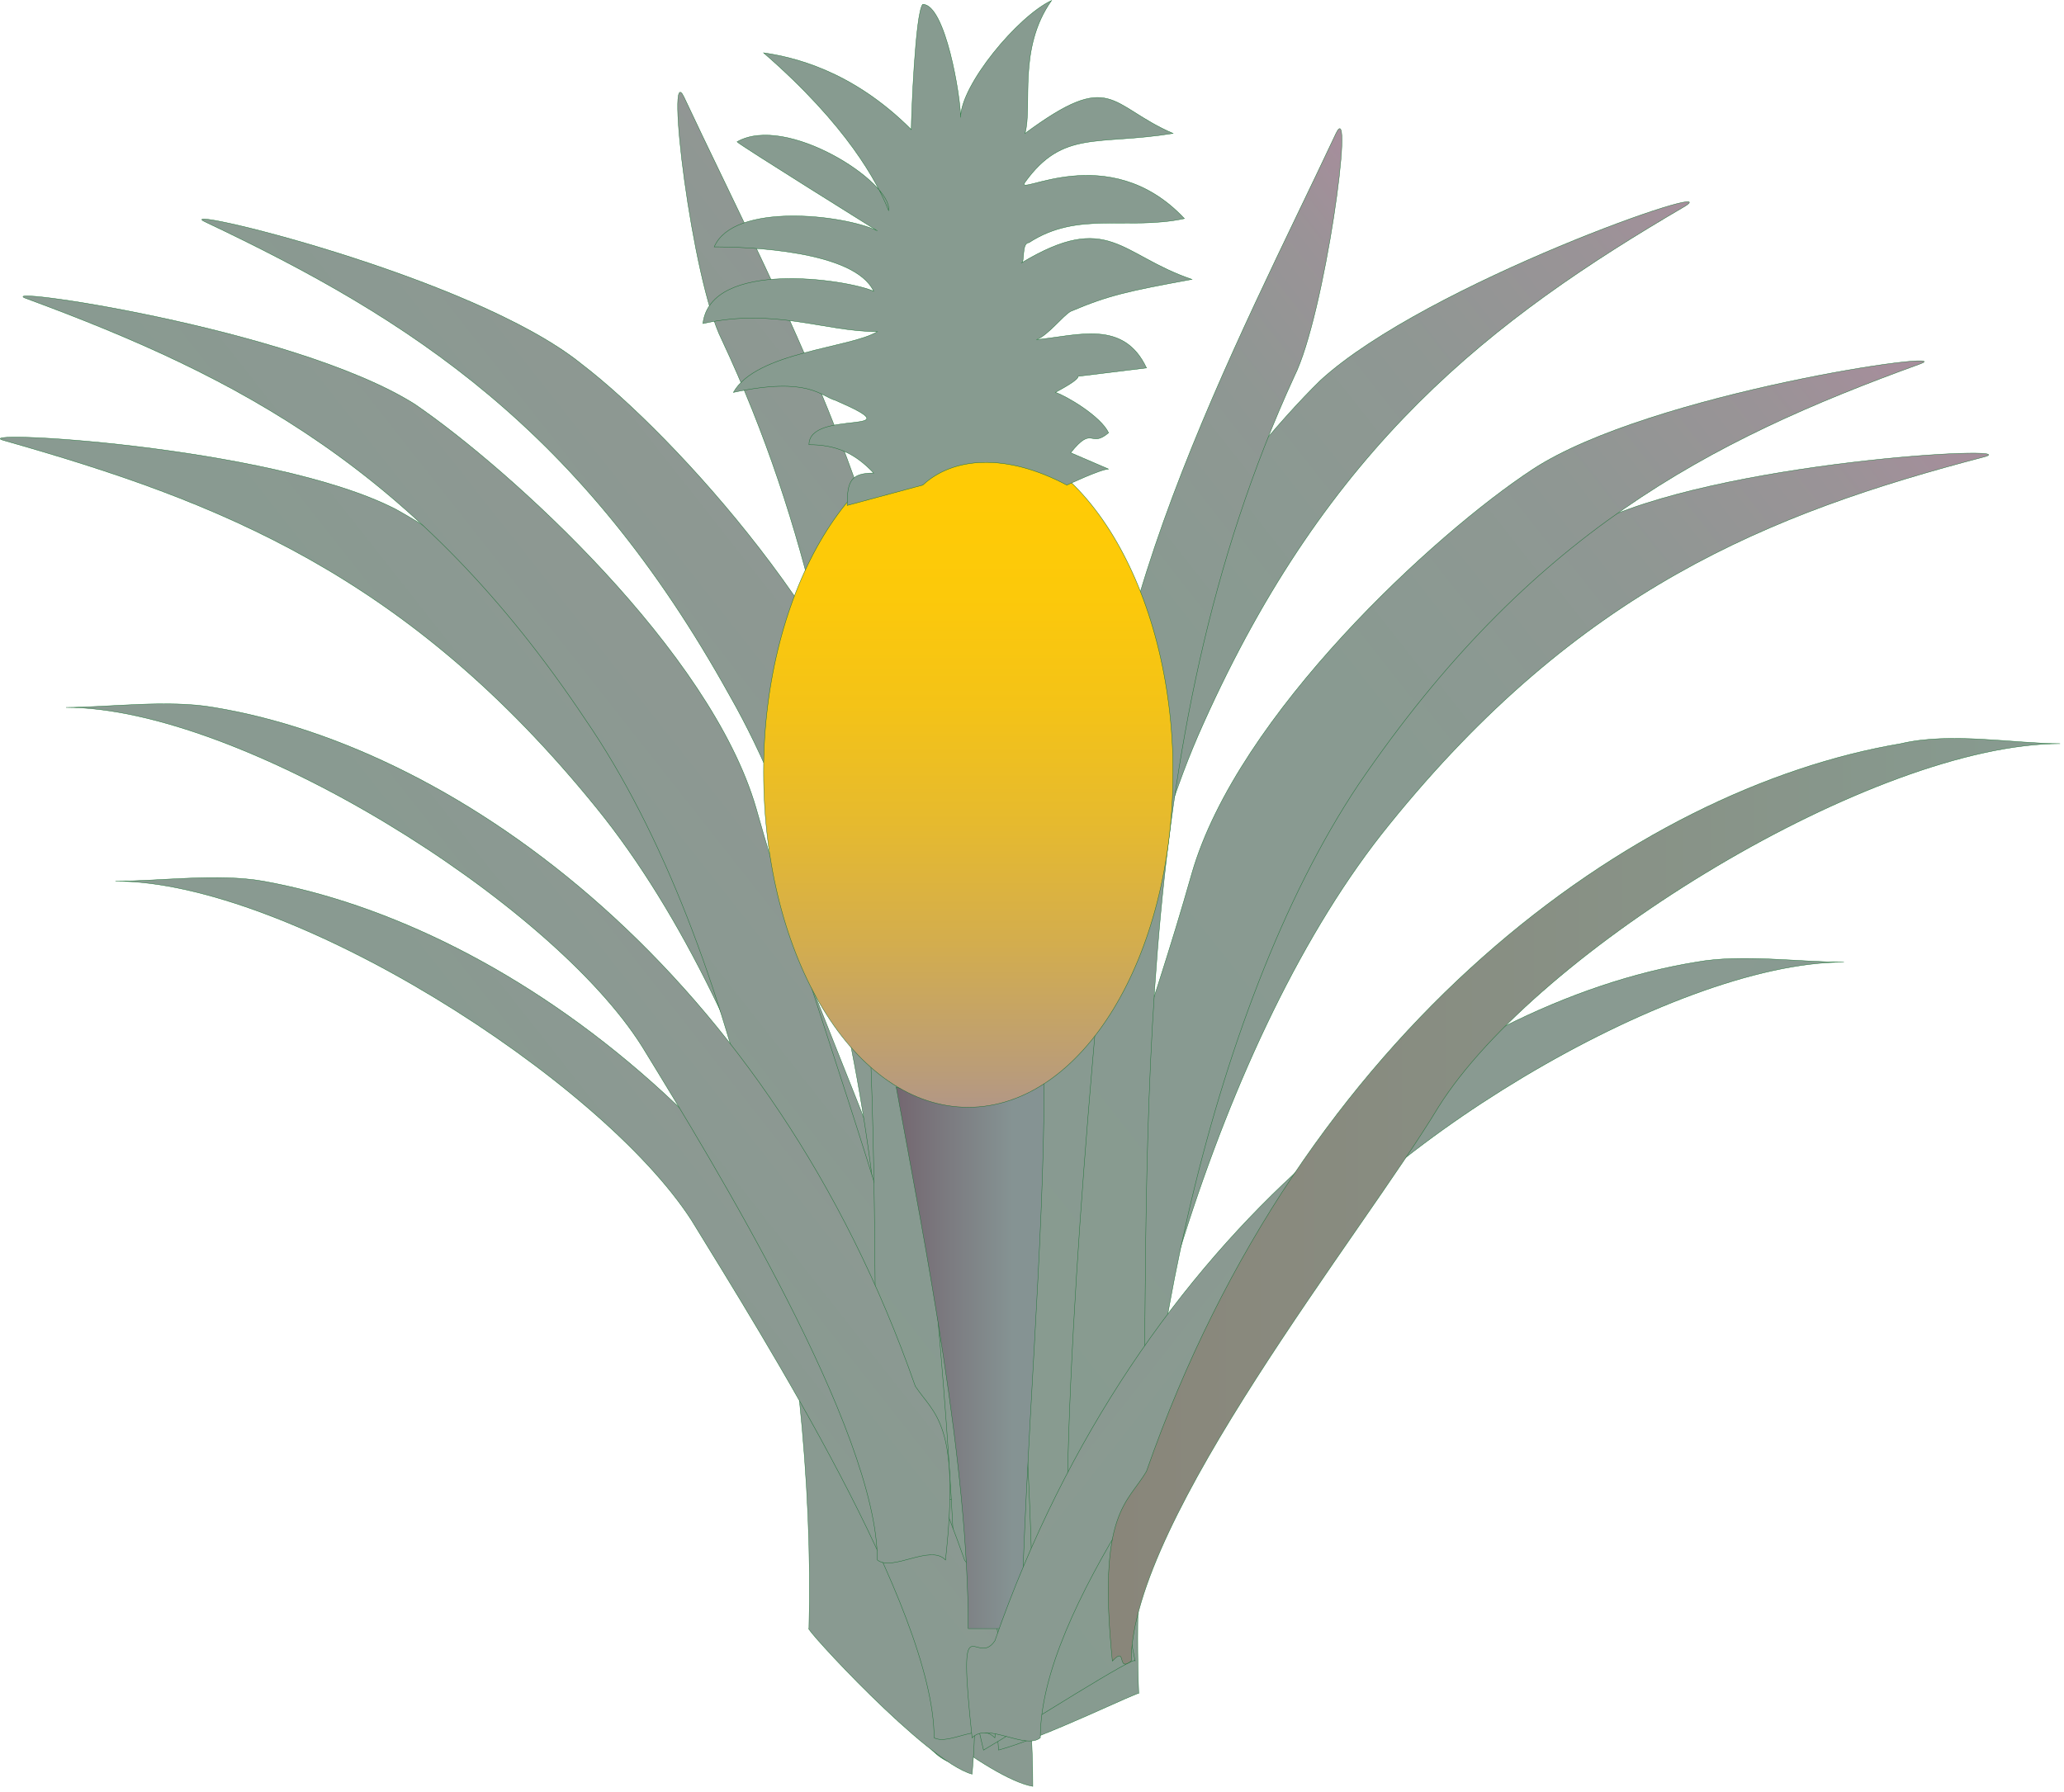
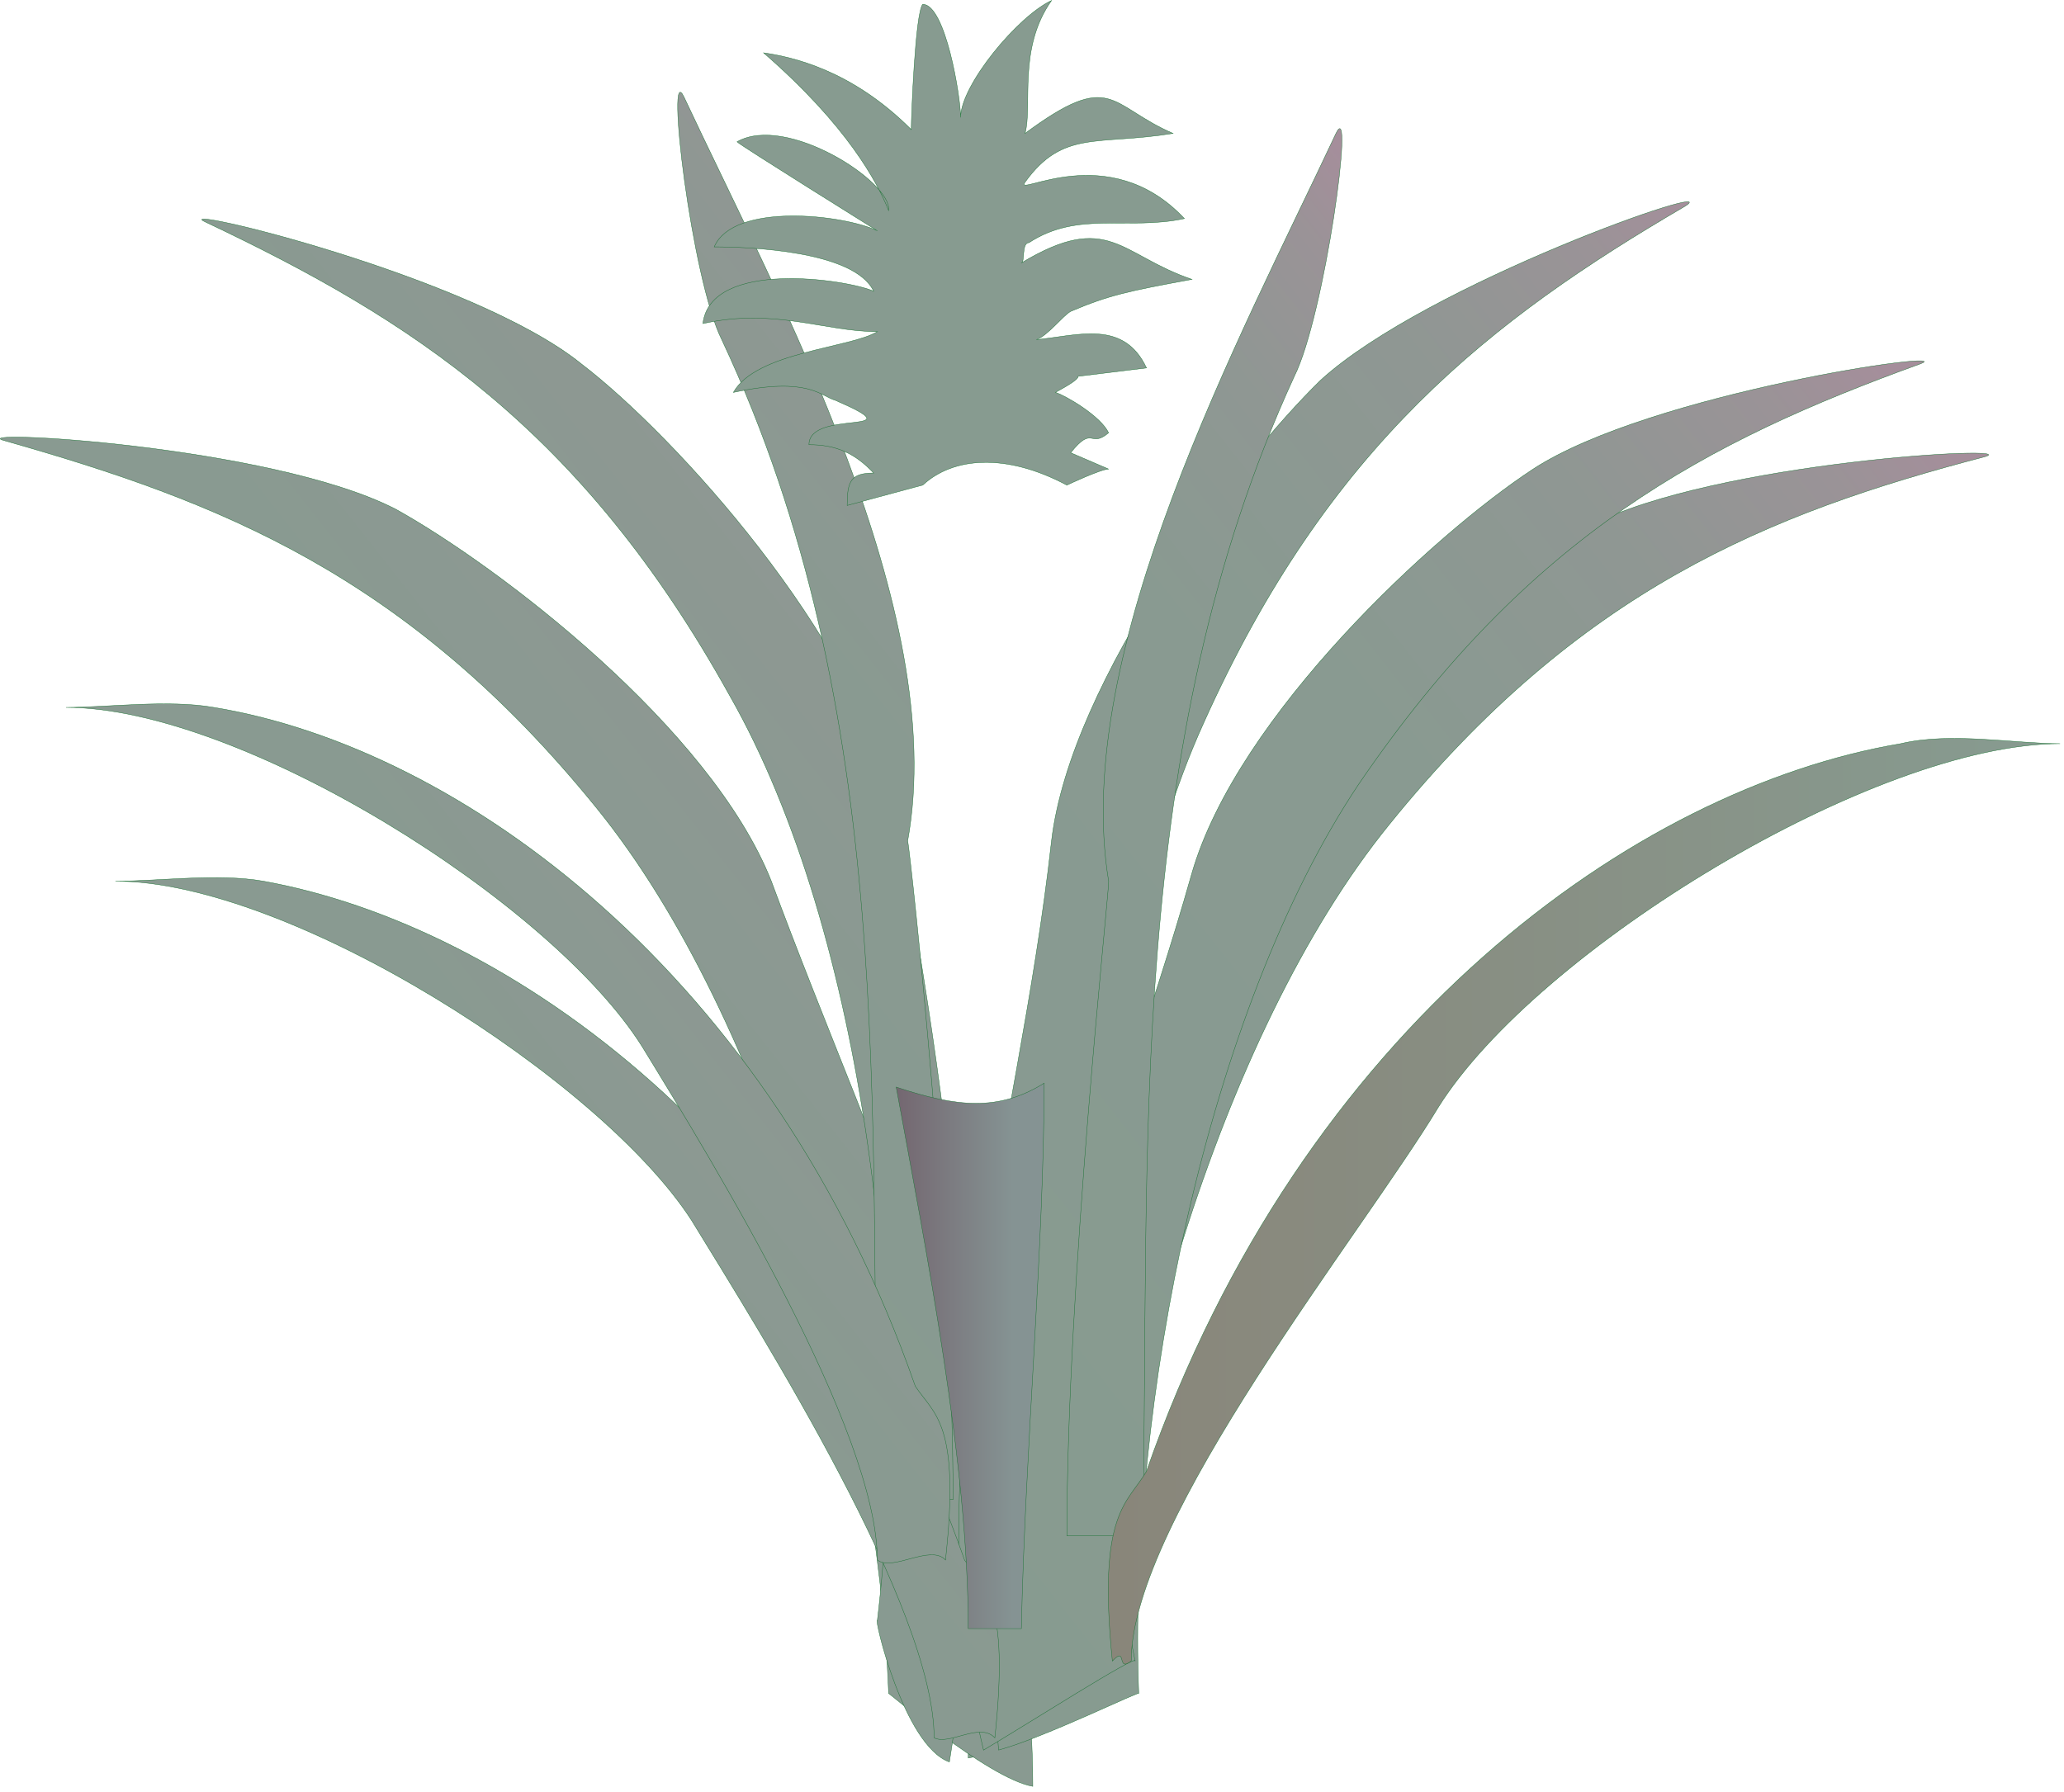
<svg xmlns="http://www.w3.org/2000/svg" xmlns:ns1="https://ian.umces.edu/media-library/" x="0px" y="0px" width="501" height="435" viewBox="0 0 501 435" xml:space="preserve">
  <title>Pineapple</title>
  <desc>
    <ns1:title>Pineapple</ns1:title>
    <ns1:descr>Illustration of pineapple</ns1:descr>
    <ns1:scene>
      <ns1:contains>agriculture, agricultural, industry, farming, production, landuse, cultivation, pineapple, edible, food, fruit, tropical, plant, Magnoliophyta, angiosperm, flowering plant, Liliopsida, monocot, Zingiberidae, Bromeliales, Bromeliaceae, Ananas, sp.</ns1:contains>
      <ns1:when>1999-01-01</ns1:when>
    </ns1:scene>
  </desc>
  <defs />
  <linearGradient id="ian_symbols_5020a30f4e0cc094b972a33775a3770e" y2="-5015.7" gradientUnits="userSpaceOnUse" x2="-3342.1" gradientTransform="matrix(.32 0 0 .341 1557.1 1835)" y1="-4230.7" x1="-4277.6">
    <stop stop-color="#879B90" offset="0" />
    <stop stop-color="#899A91" offset=".619" />
    <stop stop-color="#8F9793" offset=".803" />
    <stop stop-color="#9A9397" offset=".929" />
    <stop stop-color="#A58E9B" offset="1" />
  </linearGradient>
  <path stroke="#187031" stroke-width=".093" d="m266.33 415.04c2.768-69.632 29.429-163.83 70.856-214.82 45.995-56.962 92.007-75.584 144.45-89.297 11.02-2.97-65.31 1.022-95.675 16.684-24.851 13.724-76.393 52.938-91.128 90.224-25.734 68.705-59.805 134.43-59.805 208.99 11.05-1.93 32.19-12.78 31.31-11.77z" fill="url(#ian_symbols_5020a30f4e0cc094b972a33775a3770e)" />
  <linearGradient id="ian_symbols_a062c62ce7a1e5d4f9edd25e3cae779d" y2="-4976.9" gradientUnits="userSpaceOnUse" x2="-4006.2" gradientTransform="matrix(.32 0 0 .341 1557.1 1835)" y1="-4148.2" x1="-4993.8">
    <stop stop-color="#879B90" offset="0" />
    <stop stop-color="#899A91" offset=".619" />
    <stop stop-color="#8F9793" offset=".803" />
    <stop stop-color="#9A9397" offset=".929" />
    <stop stop-color="#A58E9B" offset="1" />
  </linearGradient>
  <path stroke="#187031" stroke-width=".093" d="m215.7 411.16c-2.736-69.707-29.429-163.85-70.835-214.92-46.011-56.85-92.028-74.55-143.56-89.2-11.925-2.96 64.426.926 94.791 16.609 24.851 13.798 76.382 53.022 91.128 90.287 25.745 69.643 63.467 145.2 63.467 219.76-11.03-1.96-35.89-23.55-34.99-22.54z" fill="url(#ian_symbols_a062c62ce7a1e5d4f9edd25e3cae779d)" />
  <linearGradient id="ian_symbols_596bba81657b4684499001fc0499ce1a" y2="-5027.3" gradientUnits="userSpaceOnUse" x2="-3355.8" gradientTransform="matrix(.32 0 0 .341 1557.1 1835)" y1="-4241.1" x1="-4292.8">
    <stop stop-color="#879B90" offset="0" />
    <stop stop-color="#899A91" offset=".619" />
    <stop stop-color="#8F9793" offset=".803" />
    <stop stop-color="#9A9397" offset=".929" />
    <stop stop-color="#A58E9B" offset="1" />
  </linearGradient>
  <path stroke="#187031" stroke-width=".093" d="m276.41 411.16c-2.726-69.707 16.63-165.79 53.395-220.78 41.429-60.816 84.698-83.345 136.18-101.99 11.036-3.897-65.293 6.867-93.838 25.489-23.967 15.683-71.783 59.815-82.834 98.113-20.219 71.581-53.353 139.26-46.922 212.89 11.05-2.97 34.98-14.73 34.02-13.72z" fill="url(#ian_symbols_596bba81657b4684499001fc0499ce1a)" />
  <linearGradient id="ian_symbols_661963c6e3996d54658abb60ca094144" y2="-5052.5" gradientUnits="userSpaceOnUse" x2="-3974.4" gradientTransform="matrix(.32 0 0 .341 1557.1 1835)" y1="-4272.3" x1="-4904.3">
    <stop stop-color="#879B90" offset="0" />
    <stop stop-color="#899A91" offset=".619" />
    <stop stop-color="#8F9793" offset=".803" />
    <stop stop-color="#9A9397" offset=".929" />
    <stop stop-color="#A58E9B" offset="1" />
  </linearGradient>
  <path stroke="#187031" stroke-width=".093" d="m212.96 393.46c8.23-68.632-2.79-166.74-35.896-224.68-35.89-64.7-77.285-91.226-126.98-114.78-11.063-4.909 64.415 12.787 91.081 34.39 23.003 17.61 67.178 66.672 75.472 105.9 13.809 72.613 25.755 159.93 13.809 233.48-11.07-3.91-18.37-35.25-17.48-34.31z" fill="url(#ian_symbols_661963c6e3996d54658abb60ca094144)" />
  <linearGradient id="ian_symbols_fdcca027e7573bf4218efd8803a366b0" y2="-5068.2" gradientUnits="userSpaceOnUse" x2="-3435.7" gradientTransform="matrix(.32 0 0 .341 1557.1 1835)" y1="-4298" x1="-4353.6">
    <stop stop-color="#879B90" offset="0" />
    <stop stop-color="#899A91" offset=".619" />
    <stop stop-color="#8F9793" offset=".803" />
    <stop stop-color="#9A9397" offset=".929" />
    <stop stop-color="#A58E9B" offset="1" />
  </linearGradient>
  <path stroke="#187031" stroke-width=".093" d="m275.53 403.28c-13.81-68.695-11.02-166.79 16.577-227.62 30.355-67.694 69.898-98.102 116.85-125.56 11.021-6.846-62.594 18.643-88.376 42.184-20.213 19.676-60.693 72.613-65.335 111.84-8.273 74.55-34.049 148.15-16.514 220.77 10.08-5.94 37.68-23.57 36.8-21.61z" fill="url(#ian_symbols_fdcca027e7573bf4218efd8803a366b0)" />
  <linearGradient id="ian_symbols_b021248bfdf37cf4b93048bf215bc52e" y2="-5019.1" gradientUnits="userSpaceOnUse" x2="-4035.6" gradientTransform="matrix(.32 0 0 .341 1557.1 1835)" y1="-4194.1" x1="-5018.8">
    <stop stop-color="#879B90" offset="0" />
    <stop stop-color="#899A91" offset=".619" />
    <stop stop-color="#8F9793" offset=".803" />
    <stop stop-color="#9A9397" offset=".929" />
    <stop stop-color="#A58E9B" offset="1" />
  </linearGradient>
-   <path stroke="#187031" stroke-width=".093" d="m196.36 395.4c1.874-69.632-16.556-165.79-54.247-220.68-40.54-60.84-84.647-83.357-135.27-102.08-11.967-3.897 64.415 6.878 93.865 25.51 22.987 15.736 71.772 59.879 82.834 98.092 20.208 71.666 58.857 159.94 52.427 234.49-11.05-2.96-41.42-36.27-39.6-35.33z" fill="url(#ian_symbols_b021248bfdf37cf4b93048bf215bc52e)" />
  <linearGradient id="ian_symbols_4390c28e5728735421201d7f2cfcf324" y2="-5057.5" gradientUnits="userSpaceOnUse" x2="-3950.9" gradientTransform="matrix(.32 0 0 .341 1557.1 1835)" y1="-4526.6" x1="-4583.7">
    <stop stop-color="#879B90" offset="0" />
    <stop stop-color="#899A91" offset=".619" />
    <stop stop-color="#8F9793" offset=".803" />
    <stop stop-color="#9A9397" offset=".929" />
    <stop stop-color="#A58E9B" offset="1" />
  </linearGradient>
  <path stroke="#187031" stroke-width=".093" d="m220.33 204.12c10.115-55.908-31.324-131.48-54.29-180.54-4.599-9.816 1.832 44.25 9.157 58.889 42.343 90.213 35.907 187.39 37.765 281.6h18.377c0-61.86-10.15-155.03-11.01-159.95z" fill="url(#ian_symbols_4390c28e5728735421201d7f2cfcf324)" />
  <linearGradient id="ian_symbols_970019c0f8b30424219135eab1dc19a1" y2="-4862.6" gradientUnits="userSpaceOnUse" x2="-4351.3" gradientTransform="matrix(.32 0 0 .341 1557.1 1835)" y1="-4529.5" x1="-3954.3">
    <stop stop-color="#879B90" offset="0" />
    <stop stop-color="#8B9991" offset=".379" />
    <stop stop-color="#959595" offset=".716" />
    <stop stop-color="#A58E9B" offset="1" />
  </linearGradient>
-   <path stroke="#187031" stroke-width=".093" d="m240.56 238.41c-4.599-49.051-6.441-117.66-16.577-170.59-1.821-9.849-3.652 30.323-4.61 45.048-8.268 100.06 11.073 191.3 12.915 285.48h18.398c.01-61.83-10.12-155.01-10.12-159.94z" fill="url(#ian_symbols_970019c0f8b30424219135eab1dc19a1)" />
  <linearGradient id="ian_symbols_e77a8378b9291ac4218739d048ef29e1" y2="-5024.1" gradientUnits="userSpaceOnUse" x2="-3638.1" gradientTransform="matrix(.32 0 0 .341 1557.1 1835)" y1="-4490.5" x1="-4274">
    <stop stop-color="#879B90" offset="0" />
    <stop stop-color="#899A91" offset=".619" />
    <stop stop-color="#8F9793" offset=".803" />
    <stop stop-color="#9A9397" offset=".929" />
    <stop stop-color="#A58E9B" offset="1" />
  </linearGradient>
  <path stroke="#187031" stroke-width=".093" d="m269.1 213.93c-9.209-55.908 32.208-132.48 55.184-181.54 4.643-9.731-2.726 44.228-10.115 58.974-41.406 90.213-34.933 188.33-36.796 281.51h-18.409c.01-61.86 10.15-155.03 10.15-158.94z" fill="url(#ian_symbols_e77a8378b9291ac4218739d048ef29e1)" />
  <linearGradient id="ian_symbols_87cba6a945e03f343d346adef82fa46a" y2="-4721.7" gradientUnits="userSpaceOnUse" x2="-4113.9" gradientTransform="matrix(.32 0 0 .341 1557.1 1835)" y1="-4124" x1="-4826.2">
    <stop stop-color="#879B90" offset="0" />
    <stop stop-color="#899A91" offset=".619" />
    <stop stop-color="#8F9793" offset=".803" />
    <stop stop-color="#9A9397" offset=".929" />
    <stop stop-color="#A58E9B" offset="1" />
  </linearGradient>
  <path stroke="#187031" stroke-width=".093" d="m234.12 378.73c-34.95-100.06-110.43-154.04-170.23-164.8-11.063-1.938-24.872 0-35.87 0 42.344 0 117.75 48.04 139.85 82.355 17.482 28.545 58.868 94.195 58.868 125.62 3.705 1.949 11.052-3.886 14.746 0 3.65-34.3-2.76-36.32-7.37-43.17z" fill="url(#ian_symbols_87cba6a945e03f343d346adef82fa46a)" />
  <linearGradient id="ian_symbols_3da7cd16cac44cc46151c82a744b7a49" y2="-4412.1" gradientUnits="userSpaceOnUse" x2="-4098" gradientTransform="matrix(.32 0 0 .341 1557.1 1835)" y1="-4412.1" x1="-4209.8">
    <stop stop-color="#6F5B67" offset="0" />
    <stop stop-color="#859393" offset="1" />
  </linearGradient>
  <path stroke="#187031" stroke-width=".093" d="m217.54 263.93c14.747 4.897 24.851 5.92 35.902-.947 0 39.224-4.637 89.286-5.521 132.42h-12.899c0-40.24-10.11-91.23-17.48-131.47z" fill="url(#ian_symbols_3da7cd16cac44cc46151c82a744b7a49)" />
  <linearGradient id="ian_symbols_be357bfe3a388e7419be0a2385c20a66" y2="-4708.6" gradientUnits="userSpaceOnUse" x2="-4145.3" gradientTransform="matrix(.32 0 0 .341 1557.1 1835)" y1="-4136.8" x1="-3463.8">
    <stop stop-color="#879B90" offset="0" />
    <stop stop-color="#899A91" offset=".619" />
    <stop stop-color="#8F9793" offset=".803" />
    <stop stop-color="#9A9397" offset=".929" />
    <stop stop-color="#A58E9B" offset="1" />
  </linearGradient>
-   <path stroke="#187031" stroke-width=".093" d="m241.49 398.35c34.923-100.03 110.42-155.01 170.19-164.76 11.072-2.023 24.893 0 35.891 0-42.322 0-118.65 47.028-139.84 82.334-17.514 28.48-55.215 74.562-55.215 105.99-3.71 2.971-12.862-3.886-16.556 0-3.67-34.31.93-16.68 5.53-23.56z" fill="url(#ian_symbols_be357bfe3a388e7419be0a2385c20a66)" />
  <linearGradient id="ian_symbols_9c4274efa4b2ba94bda7dded3a015108" y2="-4522.1" gradientUnits="userSpaceOnUse" x2="-3317.7" gradientTransform="matrix(.32 0 0 .341 1557.1 1835)" y1="-4522.1" x1="-4053.3">
    <stop stop-color="#898579" offset="0" />
    <stop stop-color="#879B90" offset="1" />
  </linearGradient>
  <path stroke="#187031" stroke-width=".093" d="m278.29 357.2c37.702-107.94 118.69-165.81 183.09-176.65 11.988-2.875 27.618 0 38.665 0-45.096 0-126.99 50.063-150.92 88.274-18.377 30.494-74.541 100.13-74.541 134.45-3.673 2.896-.905-3.897-4.578 0-3.67-36.25 3.68-38.19 8.29-46.07z" fill="url(#ian_symbols_9c4274efa4b2ba94bda7dded3a015108)" />
  <linearGradient id="ian_symbols_e092df603b388e34fd081abfb3639885" y2="-4843.5" gradientUnits="userSpaceOnUse" x2="-4155.2" gradientTransform="matrix(.32 0 0 .341 1557.1 1835)" y1="-4245.4" x1="-4868">
    <stop stop-color="#879B90" offset="0" />
    <stop stop-color="#899A91" offset=".619" />
    <stop stop-color="#8F9793" offset=".803" />
    <stop stop-color="#9A9397" offset=".929" />
    <stop stop-color="#A58E9B" offset="1" />
  </linearGradient>
  <path stroke="#187031" stroke-width=".093" d="m222.16 336.52c-34.94-100.03-110.42-154.94-170.26-164.77-11.03-1.949-25.776 0-35.87 0 42.312 0 117.76 47.092 139.88 82.409 17.45 28.48 57.047 93.204 57.047 124.57 3.673 2.938 12.894-3.918 16.546 0 3.67-33.32-2.77-35.27-7.35-42.21z" fill="url(#ian_symbols_e092df603b388e34fd081abfb3639885)" />
  <linearGradient id="ian_symbols_59eac3ca60a27c44bd0fbc751ec5668e" y2="-4552.5" gradientUnits="userSpaceOnUse" x2="-4130.2" gradientTransform="matrix(.32 0 0 .341 1557.1 1835)" y1="-5028.5" x1="-4130.2">
    <stop stop-color="#FFCB05" offset="0" />
    <stop stop-color="#FCC90A" offset=".146" />
    <stop stop-color="#F4C317" offset=".312" />
    <stop stop-color="#E6BA2E" offset=".488" />
    <stop stop-color="#D3AD4E" offset=".671" />
    <stop stop-color="#BB9D77" offset=".858" />
    <stop stop-color="#A58E9B" offset="1" />
  </linearGradient>
-   <path stroke="#187031" stroke-width=".093" d="m235.02 106c27.597 0 49.706 37.265 49.706 81.418 0 45.144-22.108 81.407-49.706 81.407-27.587 0-49.669-36.264-49.669-81.407.01-44.15 22.09-81.42 49.67-81.42z" fill="url(#ian_symbols_59eac3ca60a27c44bd0fbc751ec5668e)" />
  <path stroke="#187031" stroke-width=".093" d="m223.98 117.78c7.357-6.846 20.261-7.857 34.976 0 0 0 8.251-3.897 10.136-3.897l-9.209-3.96c5.504-6.868 4.621-.958 9.209-4.845-1.884-3.993-10.136-8.89-12.904-9.816 1.842-1.022 5.526-2.981 5.526-3.897l16.578-2.034c-5.537-11.775-16.578-7.878-26.713-6.867 2.779-1.011 6.452-5.845 8.305-6.867 9.209-3.908 13.798-4.898 29.429-7.772-17.472-5.941-20.219-16.716-41.391-3.993.884 0 0-4.919 1.836-4.919 11.957-7.804 23.924-2.885 37.733-5.845-18.398-19.655-41.428-4.919-38.686-8.827 9.226-12.787 17.52-8.869 35.923-11.85-15.635-6.782-14.719-15.662-35.923 0 1.879-6.782-1.837-20.56 6.436-32.271-8.273 3.886-22.061 20.581-22.061 28.385 0-4.93-3.673-27.458-9.199-27.458-1.821 1.948-2.79 27.458-2.79 30.408-14.672-14.725-29.375-17.695-35.838-18.632 20.283 17.632 27.608 31.419 30.344 38.287.937-6.868-24.829-23.541-36.796-16.684.905.948 34.06 21.603 34.06 21.603-8.294-3.972-34.944-6.932-39.597 3.907 8.315 0 34.071.926 38.703 10.764-6.431-2.875-39.597-7.826-41.449 7.858 17.482-3.886 29.471 1.959 42.343 1.959-6.441 3.982-29.429 4.908-34.944 14.746 18.345-3.897 21.146.926 24.797 1.938 20.261 8.805-6.452 1.938-6.452 10.764 6.452 0 11.073 1.959 15.705 6.878-5.547 0-6.431 2.001-6.431 7.868l18.33-4.94z" fill="#879B90" />
</svg>